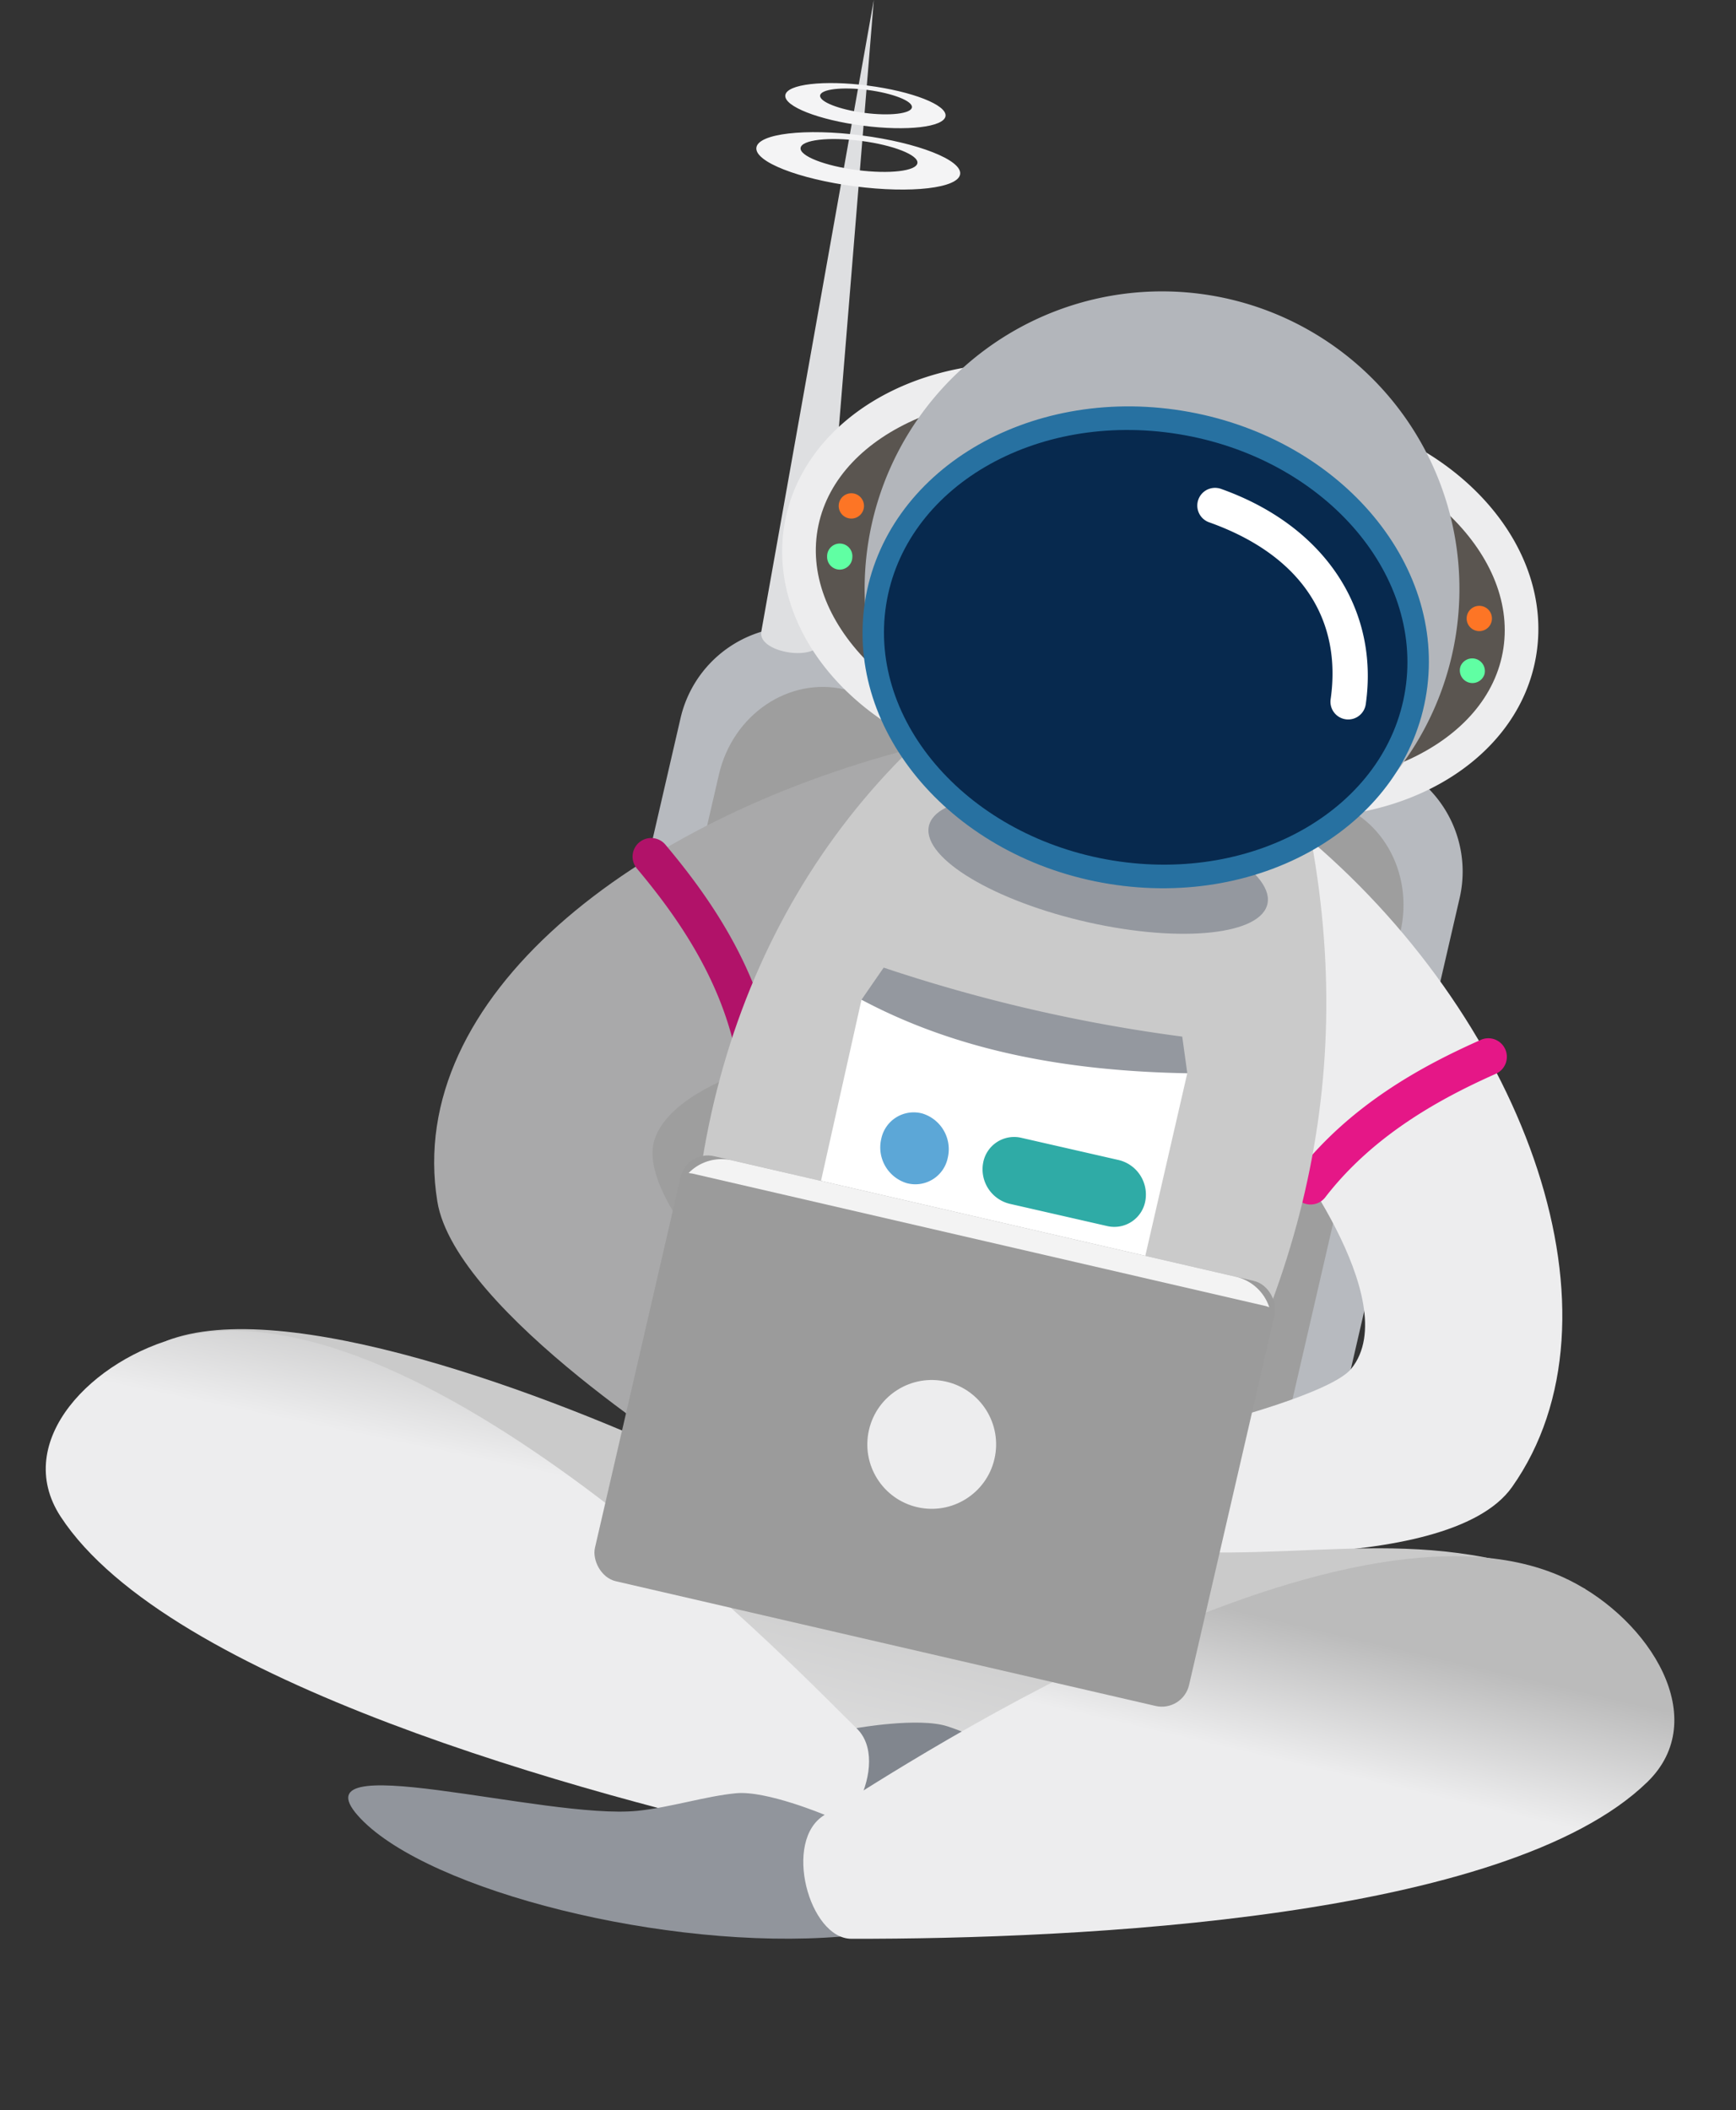
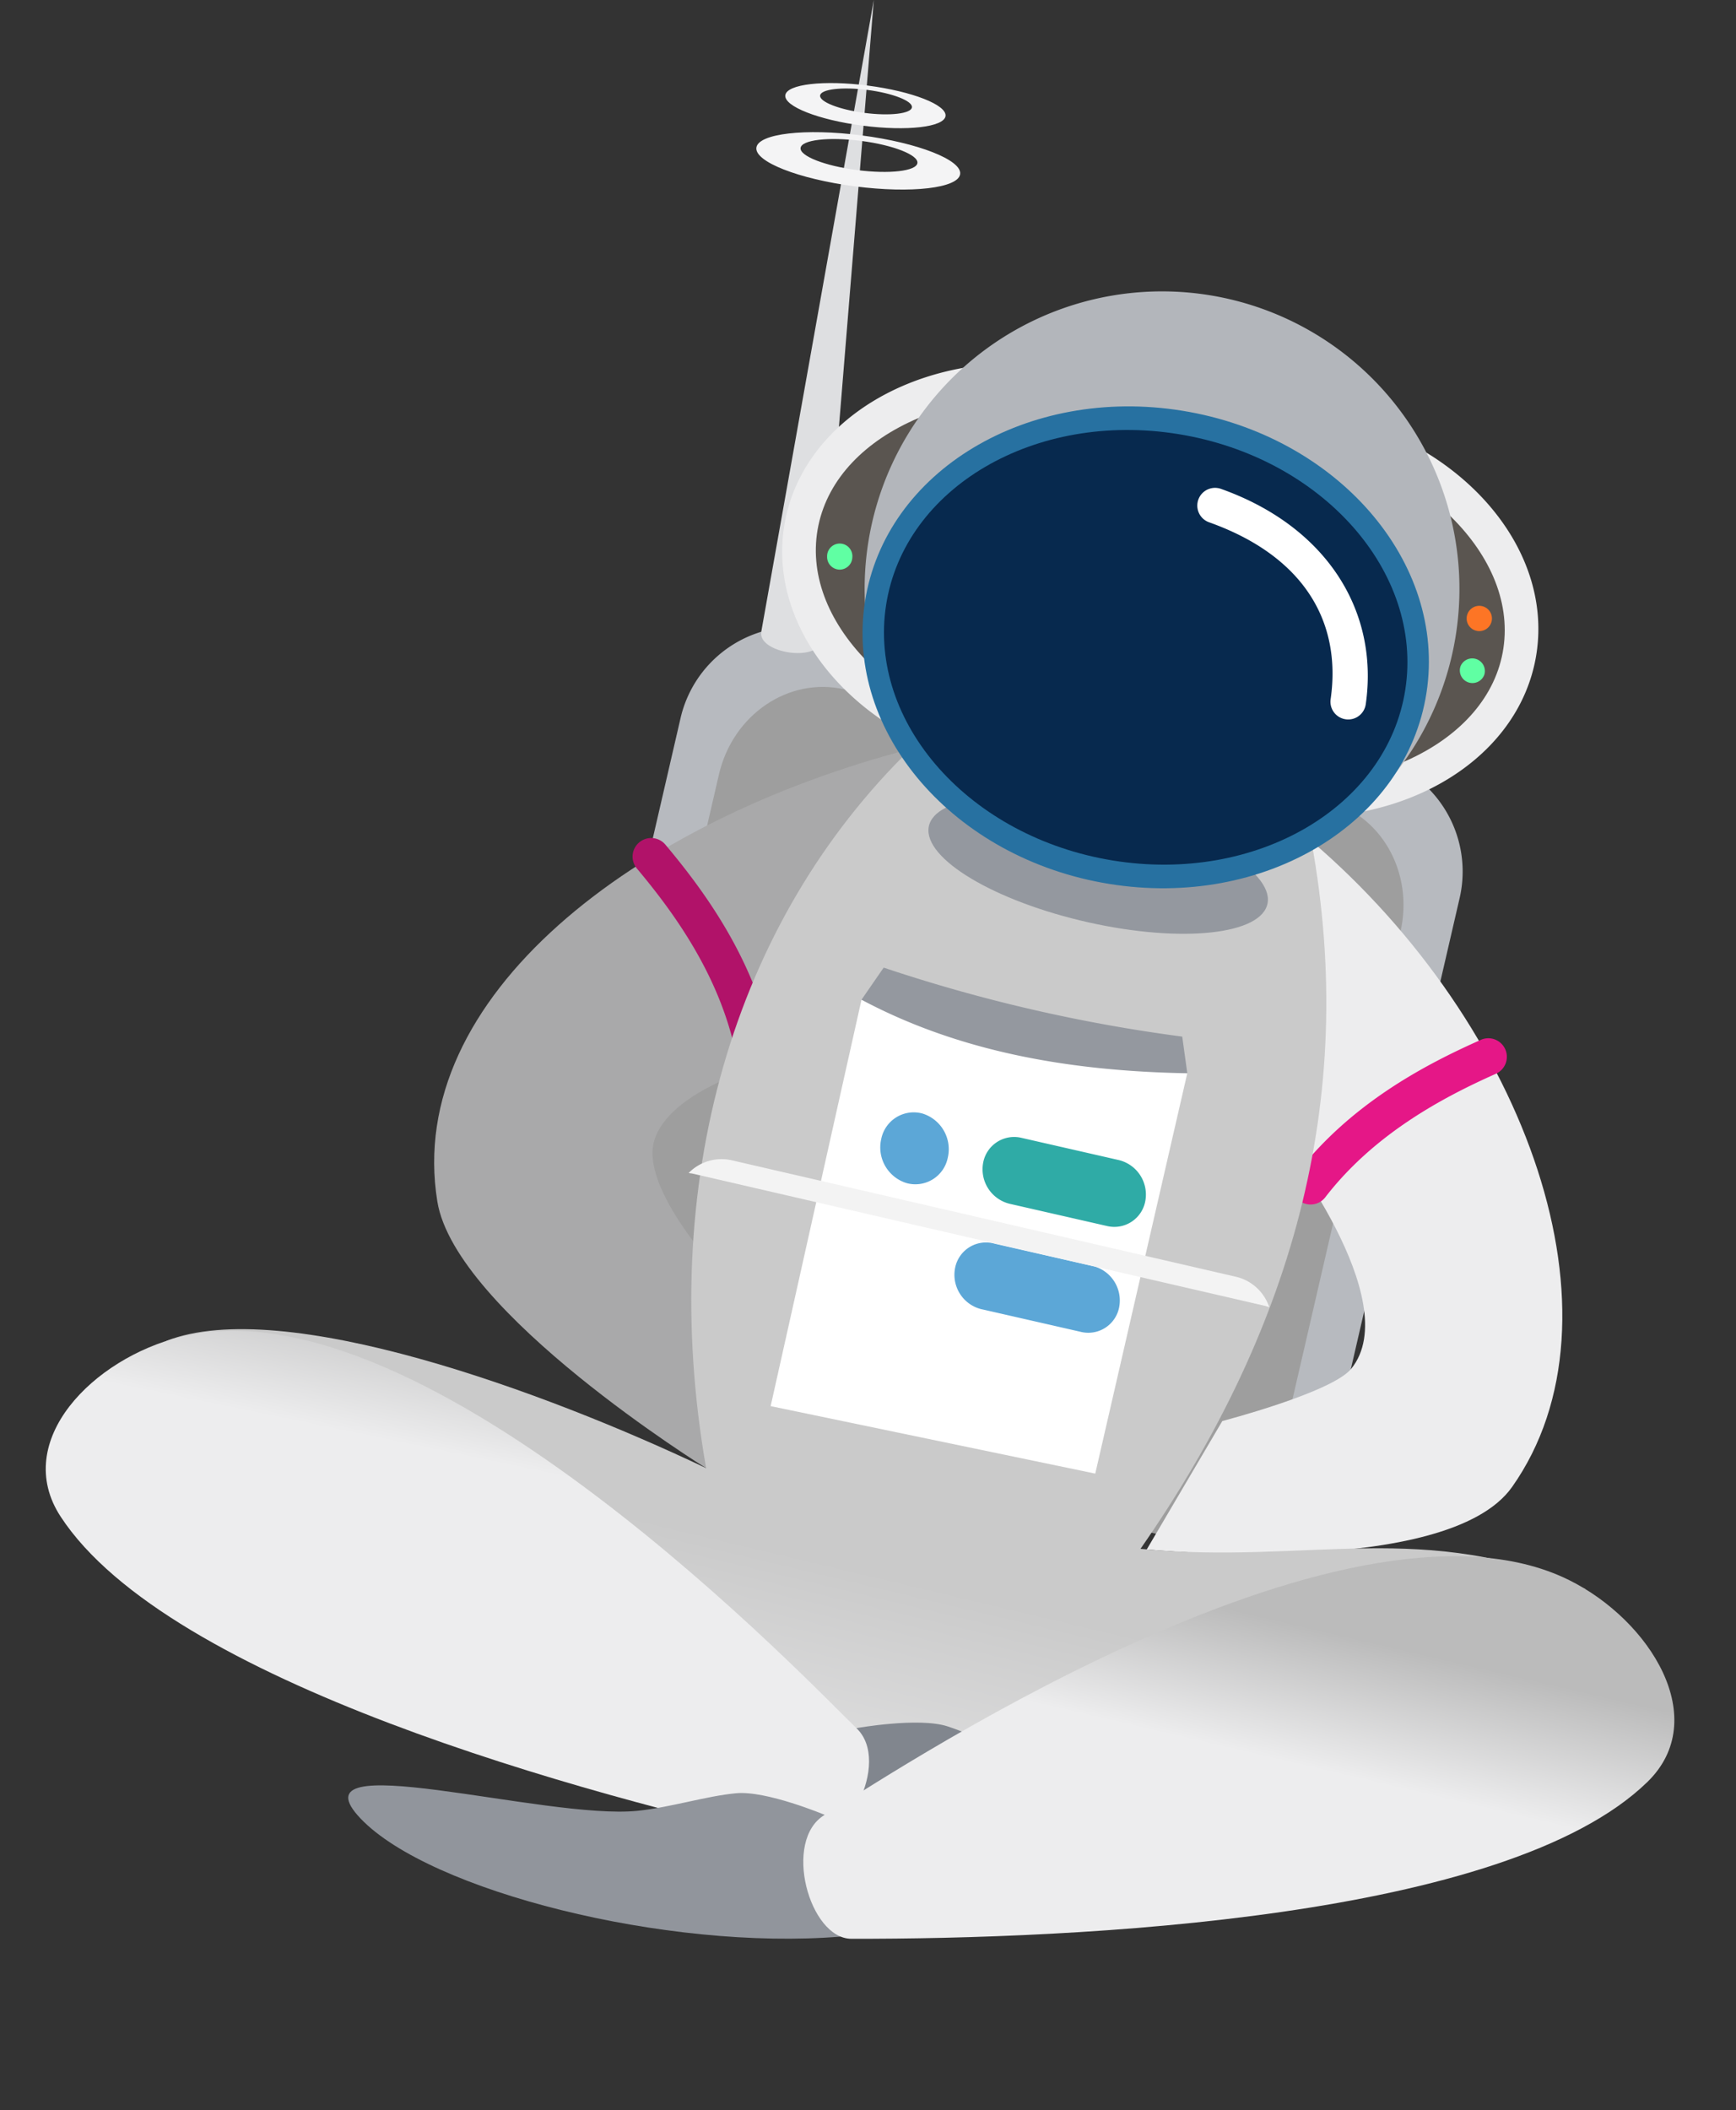
<svg xmlns="http://www.w3.org/2000/svg" xmlns:xlink="http://www.w3.org/1999/xlink" height="216.84" viewBox="0 0 178.439 216.84" width="178.439">
  <rect x="0" y="0" width="178.439" height="216.84" fill="#333333" stroke="none" />
  <linearGradient id="a" gradientUnits="objectBoundingBox" x1="-5.695" x2="-5.695" y1="2.139" y2="2.011">
    <stop offset="0" stop-color="#ededee" />
    <stop offset="1" stop-color="#b7babf" />
  </linearGradient>
  <linearGradient id="b" gradientUnits="objectBoundingBox" x1="-8.289" x2="-8.637" y1="1.604" y2="1.426">
    <stop offset="0" stop-color="#ededee" />
    <stop offset="1" stop-color="#9b9b9b" />
  </linearGradient>
  <linearGradient id="c" gradientUnits="objectBoundingBox" x1="-6.541" x2="-6.241" y1="1.571" y2="1.433">
    <stop offset="0" stop-color="#ededee" />
    <stop offset="1" stop-color="#a9a9aa" />
  </linearGradient>
  <linearGradient id="d" gradientUnits="objectBoundingBox" x1="-14.919" x2="-14.629" y1="5.284" y2="5.011">
    <stop offset="0" stop-color="#e51787" />
    <stop offset="1" stop-color="#b11269" />
  </linearGradient>
  <linearGradient id="e" x1="-16.826" x2="-17.17" xlink:href="#d" y1="5.248" y2="4.894" />
  <linearGradient id="f" gradientUnits="objectBoundingBox" x1="-1.529" x2="-1.529" y1="1.09" y2=".767">
    <stop offset="0" stop-color="#ededee" />
    <stop offset="1" stop-color="#cacaca" />
  </linearGradient>
  <linearGradient id="g" gradientUnits="objectBoundingBox" x1="7.795" x2="7.677" y1="-10.067" y2="-10.862">
    <stop offset="0" stop-color="#ededee" />
    <stop offset="1" stop-color="#94989f" />
  </linearGradient>
  <linearGradient id="h" gradientUnits="objectBoundingBox" x1="-7.531" x2="-7.531" y1="2.549" y2="2.81">
    <stop offset="0" stop-color="#b3b6bb" />
    <stop offset="1" stop-color="#ededee" />
  </linearGradient>
  <linearGradient id="i" gradientUnits="objectBoundingBox" x1="-8.606" x2="-8.606" y1="4.357" y2="4.119">
    <stop offset="0" stop-color="#5ca7d7" />
    <stop offset="1" stop-color="#2771a1" />
  </linearGradient>
  <linearGradient id="j" gradientUnits="objectBoundingBox" x1="-2.6" x2="-2.617" y1=".517" y2=".19">
    <stop offset="0" stop-color="#ededee" />
    <stop offset="1" stop-color="#bcbcbc" />
  </linearGradient>
  <linearGradient id="k" gradientUnits="objectBoundingBox" x1="-3.349" x2="-3.349" y1=".517" y2=".28">
    <stop offset="0" stop-color="#ededee" />
    <stop offset="1" stop-color="#bbb" />
  </linearGradient>
  <linearGradient id="l" gradientUnits="objectBoundingBox" x1="-7.359" x2="-7.359" y1="2.112" y2="1.837">
    <stop offset="0" stop-color="#dbdbdb" />
    <stop offset="1" stop-color="#9b9b9b" />
  </linearGradient>
  <path d="m54.445 49.757h57.908a12.128 12.128 0 0 1 12.154 12.154v57.908a12.128 12.128 0 0 1 -12.154 12.154h-57.908a12.128 12.128 0 0 1 -12.154-12.154v-57.908a12.128 12.128 0 0 1 12.154-12.154z" fill="url(#a)" transform="matrix(.974 .225 -.225 .974 42.685 4.007)" />
  <path d="m56.031 53.049h50.654c5.89 0 10.631 5.1 10.631 11.438v54.491c0 6.336-4.741 11.438-10.631 11.438h-50.654c-5.892 0-10.633-5.1-10.633-11.438v-54.491c0-6.337 4.741-11.438 10.633-11.438z" fill="#9e9e9e" transform="matrix(.974 .225 -.225 .974 44.187 6.574)" />
  <path d="m47.29 76.856c.114 2.242 6.571 1.767 6.221-.612l-9.564-65.27z" fill="#dedfe1" transform="matrix(.974 .225 -.225 .974 49.481 -20.575)" />
  <path d="m47.991 16.29c4.566-.449 8.359.111 8.47 1.253.113 1.142-3.5 2.431-8.063 2.88-4.566.449-8.358-.113-8.47-1.255-.114-1.142 3.5-2.431 8.061-2.88zm.048.444c-2.615.259-4.683 1-4.62 1.651s2.239.974 4.854.718 4.685-1 4.622-1.651-2.239-.974-4.856-.718z" fill="#f4f4f5" transform="matrix(.974 .225 -.225 .974 46.143 -17.866)" />
  <path d="m49.165 19.406c5.807-.572 10.631.141 10.774 1.593.144 1.452-4.446 3.091-10.253 3.663-5.807.57-10.631-.143-10.774-1.594-.144-1.452 4.446-3.092 10.253-3.664zm.06.565c-3.328.328-5.958 1.268-5.878 2.1s2.847 1.24 6.175.911 5.96-1.266 5.88-2.1-2.85-1.241-6.177-.913z" fill="#f4f4f5" transform="matrix(.974 .225 -.225 .974 45.036 -16.049)" />
  <path d="m82.183 55.695c25.928 13.538 43.1 40.328 35.054 60.054-4.374 10.719-35.157 14.715-35.157 14.715l4.6-14.612s10.335-5.4 11.71-8.227c3.941-8.089-12.57-21.332-12.57-21.332z" fill="url(#b)" transform="matrix(.974 .225 -.225 .974 67.279 13.693)" />
  <path d="m72.015 55.73c-25.928 13.538-44.99 36.548-36.94 56.27 4.374 10.719 33.1 20.492 33.1 20.492l-2.287-19.246s-11.021-7.095-10.481-12.506c.765-7.66 18.045-14.42 18.045-14.42z" fill="url(#c)" transform="matrix(.974 .225 -.225 .974 35.989 6.488)" />
  <path d="m43.125 64.706a1.911 1.911 0 0 0 -1.051 3.449c4.839 3.645 10.767 8.845 14.176 16.236a1.912 1.912 0 1 0 3.47-1.6c-3.826-8.291-10.32-13.901-15.349-17.691a1.917 1.917 0 0 0 -1.246-.394z" fill="url(#d)" transform="matrix(.974 .225 -.225 .974 39.838 13.428)" />
  <path d="m102.493 65.115a1.905 1.905 0 0 0 -1.185.4c-5.028 3.785-11.53 9.385-15.358 17.685a1.912 1.912 0 1 0 3.47 1.6c3.409-7.386 9.345-12.59 14.184-16.238a1.91 1.91 0 0 0 -1.112-3.447z" fill="url(#e)" transform="matrix(.974 .225 -.225 .974 68.251 20.269)" />
  <path d="m80.766 55.753c-13.764 21.433-15.4 49.41-3.842 76.764-17.787-3.926-46.378-7.527-57.028-.249l84.904 32.232 63-40.222c-17.686-3.406-28.275 4-45.489 6.271 9.914-24.829 11.651-49.572.742-74.857z" fill="url(#f)" transform="matrix(.974 .225 -.225 .974 27.471 4.497)" />
  <path d="m58.814 62.61c.2 3.3 8.351 5.916 18.212 5.85s17.693-2.792 17.5-6.089-8.351-5.915-18.212-5.85-17.697 2.793-17.5 6.089z" fill="#94989f" transform="matrix(.974 .225 -.225 .974 52.261 10.779)" />
  <path d="m67.367 31.379c-12.676 2.161-21.758 11.176-21.511 21.353.282 11.546 12.381 20.505 27.028 20.008a32.39 32.39 0 0 0 13.082-3.227 32.392 32.392 0 0 0 13.334 1.913c14.624-.958 25.775-11.072 24.909-22.592-.865-11.518-13.422-20.079-28.046-19.122a32.273 32.273 0 0 0 -12.02 3.167 32.275 32.275 0 0 0 -12.279-1.959 33.789 33.789 0 0 0 -4.497.459z" fill="url(#g)" transform="matrix(.974 .225 -.225 .974 47.939 -8.346)" />
  <path d="m100.967 49.143c.2 9.975-11.5 18.488-26.15 19.017s-26.68-7.13-26.882-17.1c-.2-9.973 11.506-18.487 26.15-19.015s26.68 7.125 26.882 17.098z" fill="#5a5550" transform="matrix(.974 .225 -.225 .974 48.921 -6.518)" />
-   <path d="m51.441 42.126a1.3 1.3 0 0 1 -1.016 1.528 1.3 1.3 0 1 1 1.016-1.528z" fill="#fd7525" transform="matrix(.974 .225 -.225 .974 48.181 -.574)" />
  <path d="m51.45 45.374a1.3 1.3 0 0 1 -1.016 1.526 1.3 1.3 0 0 1 -1.528-1.016 1.3 1.3 0 1 1 2.544-.512z" fill="#60ffa3" transform="matrix(.974 .225 -.225 .974 47.706 1.508)" />
  <path d="m59.118 51.224c.782 9.946 13.282 17.256 27.906 16.329s25.842-9.741 25.054-19.687c-.788-9.943-13.278-17.255-27.908-16.327s-25.841 9.74-25.052 19.685z" fill="#5a5550" transform="matrix(.974 .225 -.225 .974 56.138 -5.224)" />
  <path d="m51.216 56.8a30.578 30.578 0 0 0 32.635 28.371 30.579 30.579 0 0 0 -4.259-61.01 30.579 30.579 0 0 0 -28.376 32.639z" fill="url(#h)" transform="matrix(.974 .225 -.225 .974 52.146 -11.119)" />
  <path d="m51.837 58.01c1 13.556 14.871 23.676 30.987 22.6 16.115-1.072 28.376-12.932 27.376-26.488-1-13.555-14.872-23.674-30.987-22.6-16.119 1.078-28.374 12.933-27.376 26.488z" fill="url(#i)" transform="matrix(.974 .225 -.225 .974 51.468 -6.314)" />
  <path d="m53.158 56.886c.907 12.214 13.724 21.314 28.628 20.328 14.9-.988 26.251-11.687 25.345-23.9s-13.725-21.314-28.631-20.327c-14.9.988-26.248 11.687-25.342 23.899z" fill="#07294e" transform="matrix(.974 .225 -.225 .974 52.1 -5.177)" />
  <path d="m88.407 40.286a1.3 1.3 0 0 0 1.163 1.42 1.3 1.3 0 1 0 -1.163-1.42z" fill="#fd7525" transform="matrix(.974 .225 -.225 .974 73.777 4.015)" />
  <path d="m88.72 43.522a1.3 1.3 0 0 0 1.163 1.419 1.3 1.3 0 0 0 1.42-1.162 1.3 1.3 0 0 0 -2.584-.257z" fill="#60ffa3" transform="matrix(.974 .225 -.225 .974 73.499 6.132)" />
  <path d="m72.241 35.671a1.823 1.823 0 0 0 -.058 3.634c10.071 1.175 15.542 6.728 16.236 14.9a1.824 1.824 0 0 0 3.636-.3c-.828-9.747-8.133-16.905-19.455-18.223a1.758 1.758 0 0 0 -.361-.012z" fill="#fff" transform="matrix(.974 .225 -.225 .974 62.849 -.838)" />
  <path d="m67.637 117s5.971-2.554 9.082-2.289 6.737 1.407 10.156 1.733c9.448.9 35.813-7.176 28.465.61-7.062 7.483-31.314 13.805-49.256 12.473z" fill="#81868e" transform="matrix(.974 .225 -.225 .974 48.471 48.42)" />
  <path d="m101.7 126.023c4.382 2.567 1.694 12.719-2.65 12.758-23.23.205-67.368-1.52-81.967-15.527-6.7-6.429-.393-16.622 7.9-20.805 23.256-11.742 72.117 20.877 76.721 23.575z" fill="url(#j)" transform="matrix(.974 .225 -.225 .974 17.327 31.967)" />
  <path d="m85.415 121.558s-6.4-1.1-9.364-.118-6.228 2.932-9.478 4.044c-8.979 3.071-36.5 1.334-27.544 7.2 8.6 5.638 33.662 6.158 50.8.7z" fill="#91959c" transform="matrix(.974 .225 -.225 .974 28.924 48.892)" />
  <path d="m57.161 71.638 34.339-.174.045 42.23-34.082.754z" fill="#fff" transform="matrix(.974 .225 -.225 .974 48.995 20.102)" />
  <path d="m67.4 81.442a3.4 3.4 0 0 1 -3.553 3.492 3.837 3.837 0 0 1 -3.547-3.845 3.405 3.405 0 0 1 3.549-3.489 3.838 3.838 0 0 1 3.551 3.842z" fill="#5ca7d7" transform="matrix(.974 .225 -.225 .974 50.096 24.489)" />
  <path d="m80.3 77.667-10.24.027a3.238 3.238 0 0 0 -3.263 3.437 3.65 3.65 0 0 0 3.6 3.442h.022l10.24-.027a3.238 3.238 0 0 0 3.263-3.437 3.648 3.648 0 0 0 -3.6-3.442z" fill="#2faba6" transform="matrix(.974 .225 -.225 .974 54.241 25.497)" />
  <path d="m80.463 84.44c-.085 0-.167 0-.25 0l-10.239.027a3.233 3.233 0 0 0 -3.411 3.283 3.643 3.643 0 0 0 3.452 3.581 3.2 3.2 0 0 0 .333 0l10.24-.027a3.234 3.234 0 0 0 3.321-3.374 3.649 3.649 0 0 0 -3.447-3.494z" fill="#5ca7d7" transform="matrix(.974 .225 -.225 .974 53.096 29.798)" />
  <path d="m66.823 137.737c-3.666 3.515 1.306 12.764 5.539 11.795 22.645-5.194 65.175-17.118 76.123-34.131 5.025-7.807-3.475-16.259-12.507-18.406-25.348-6.02-65.301 37.049-69.155 40.742z" fill="url(#k)" transform="matrix(.974 .225 -.225 .974 50.673 37.318)" />
-   <rect fill="url(#l)" height="44.85" rx="2.872" transform="matrix(.974 .225 -.225 .974 70.6 118.172)" width="62.696" />
-   <circle cx="6.621" cy="6.621" fill="#ededee" r="6.621" transform="matrix(.974 .225 -.225 .974 90.81 140.5)" />
  <path d="m53.178 83.085a4.734 4.734 0 0 0 -4.049 2.277c.151-.012.295-.035.449-.035h60.376c.154 0 .3.027.449.035a4.734 4.734 0 0 0 -4.049-2.277z" fill="#f3f3f3" transform="matrix(.974 .225 -.225 .974 42.135 26.354)" />
  <path d="m57.161 73.048c11.117 2.985 22.632 2.307 34.343-.174l-1.356-3.555a163.642 163.642 0 0 1 -31.508 0z" fill="#94989f" transform="matrix(.974 .225 -.225 .974 49.312 18.729)" />
</svg>